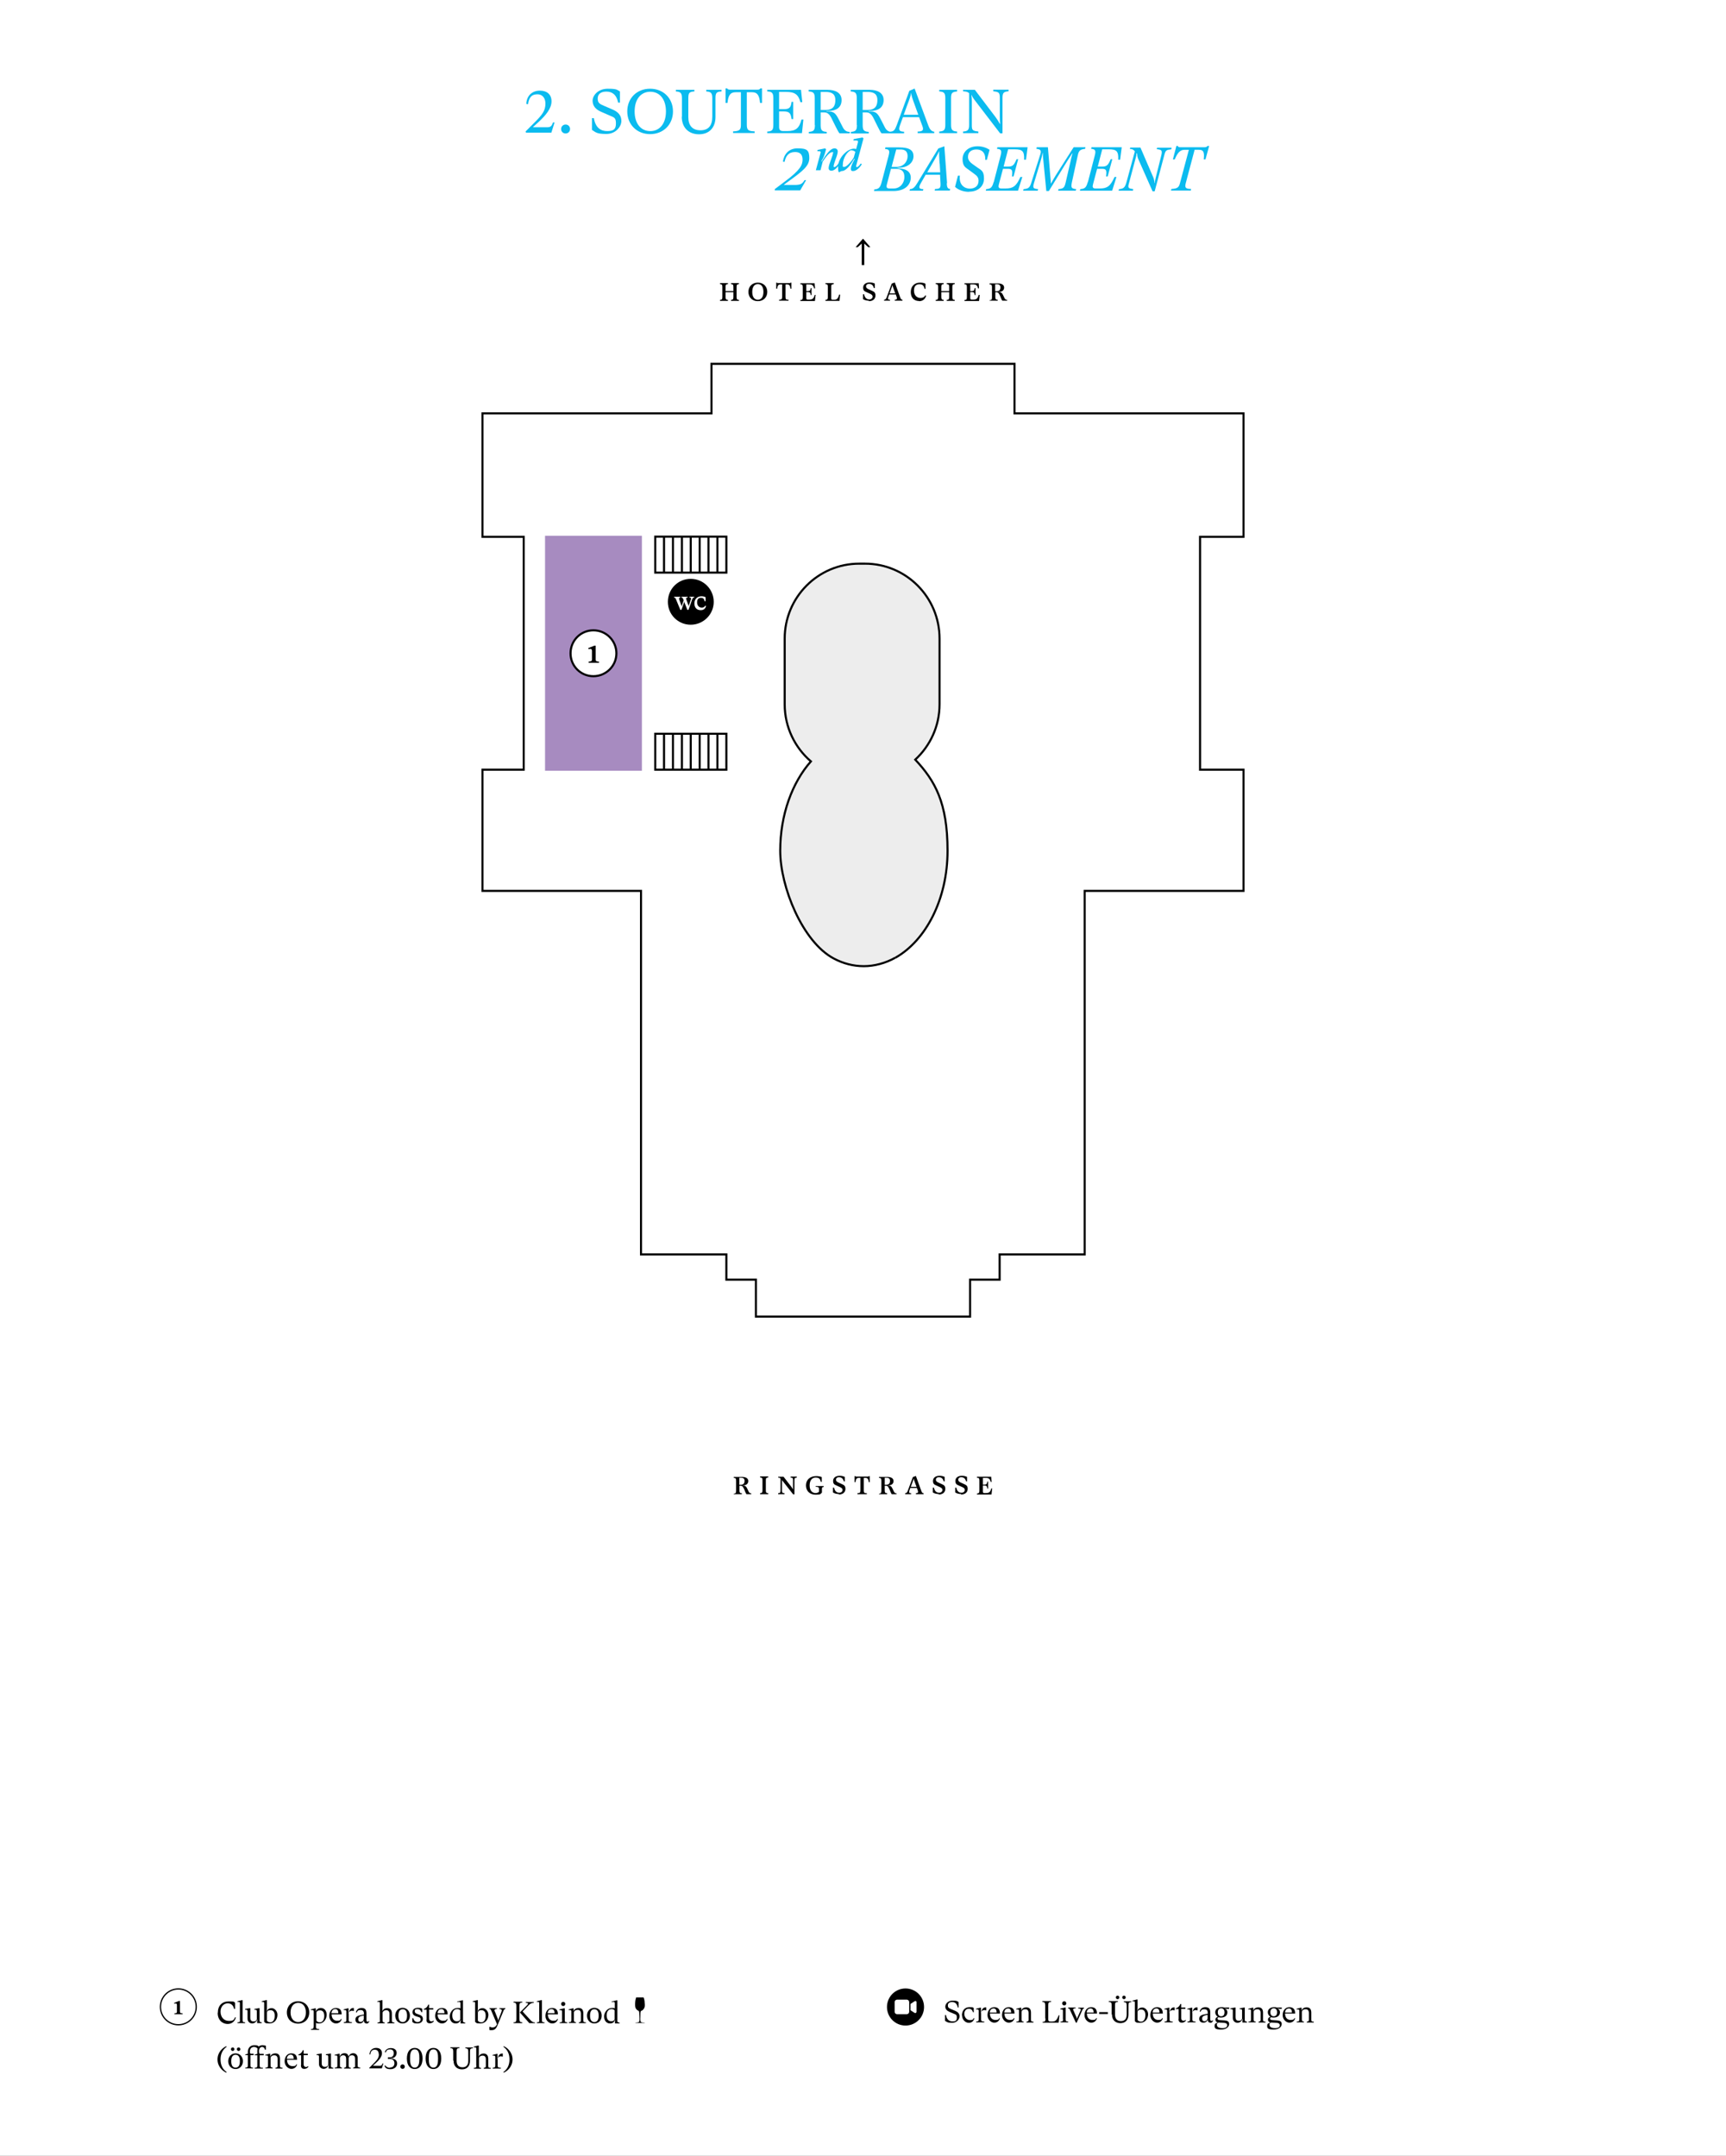
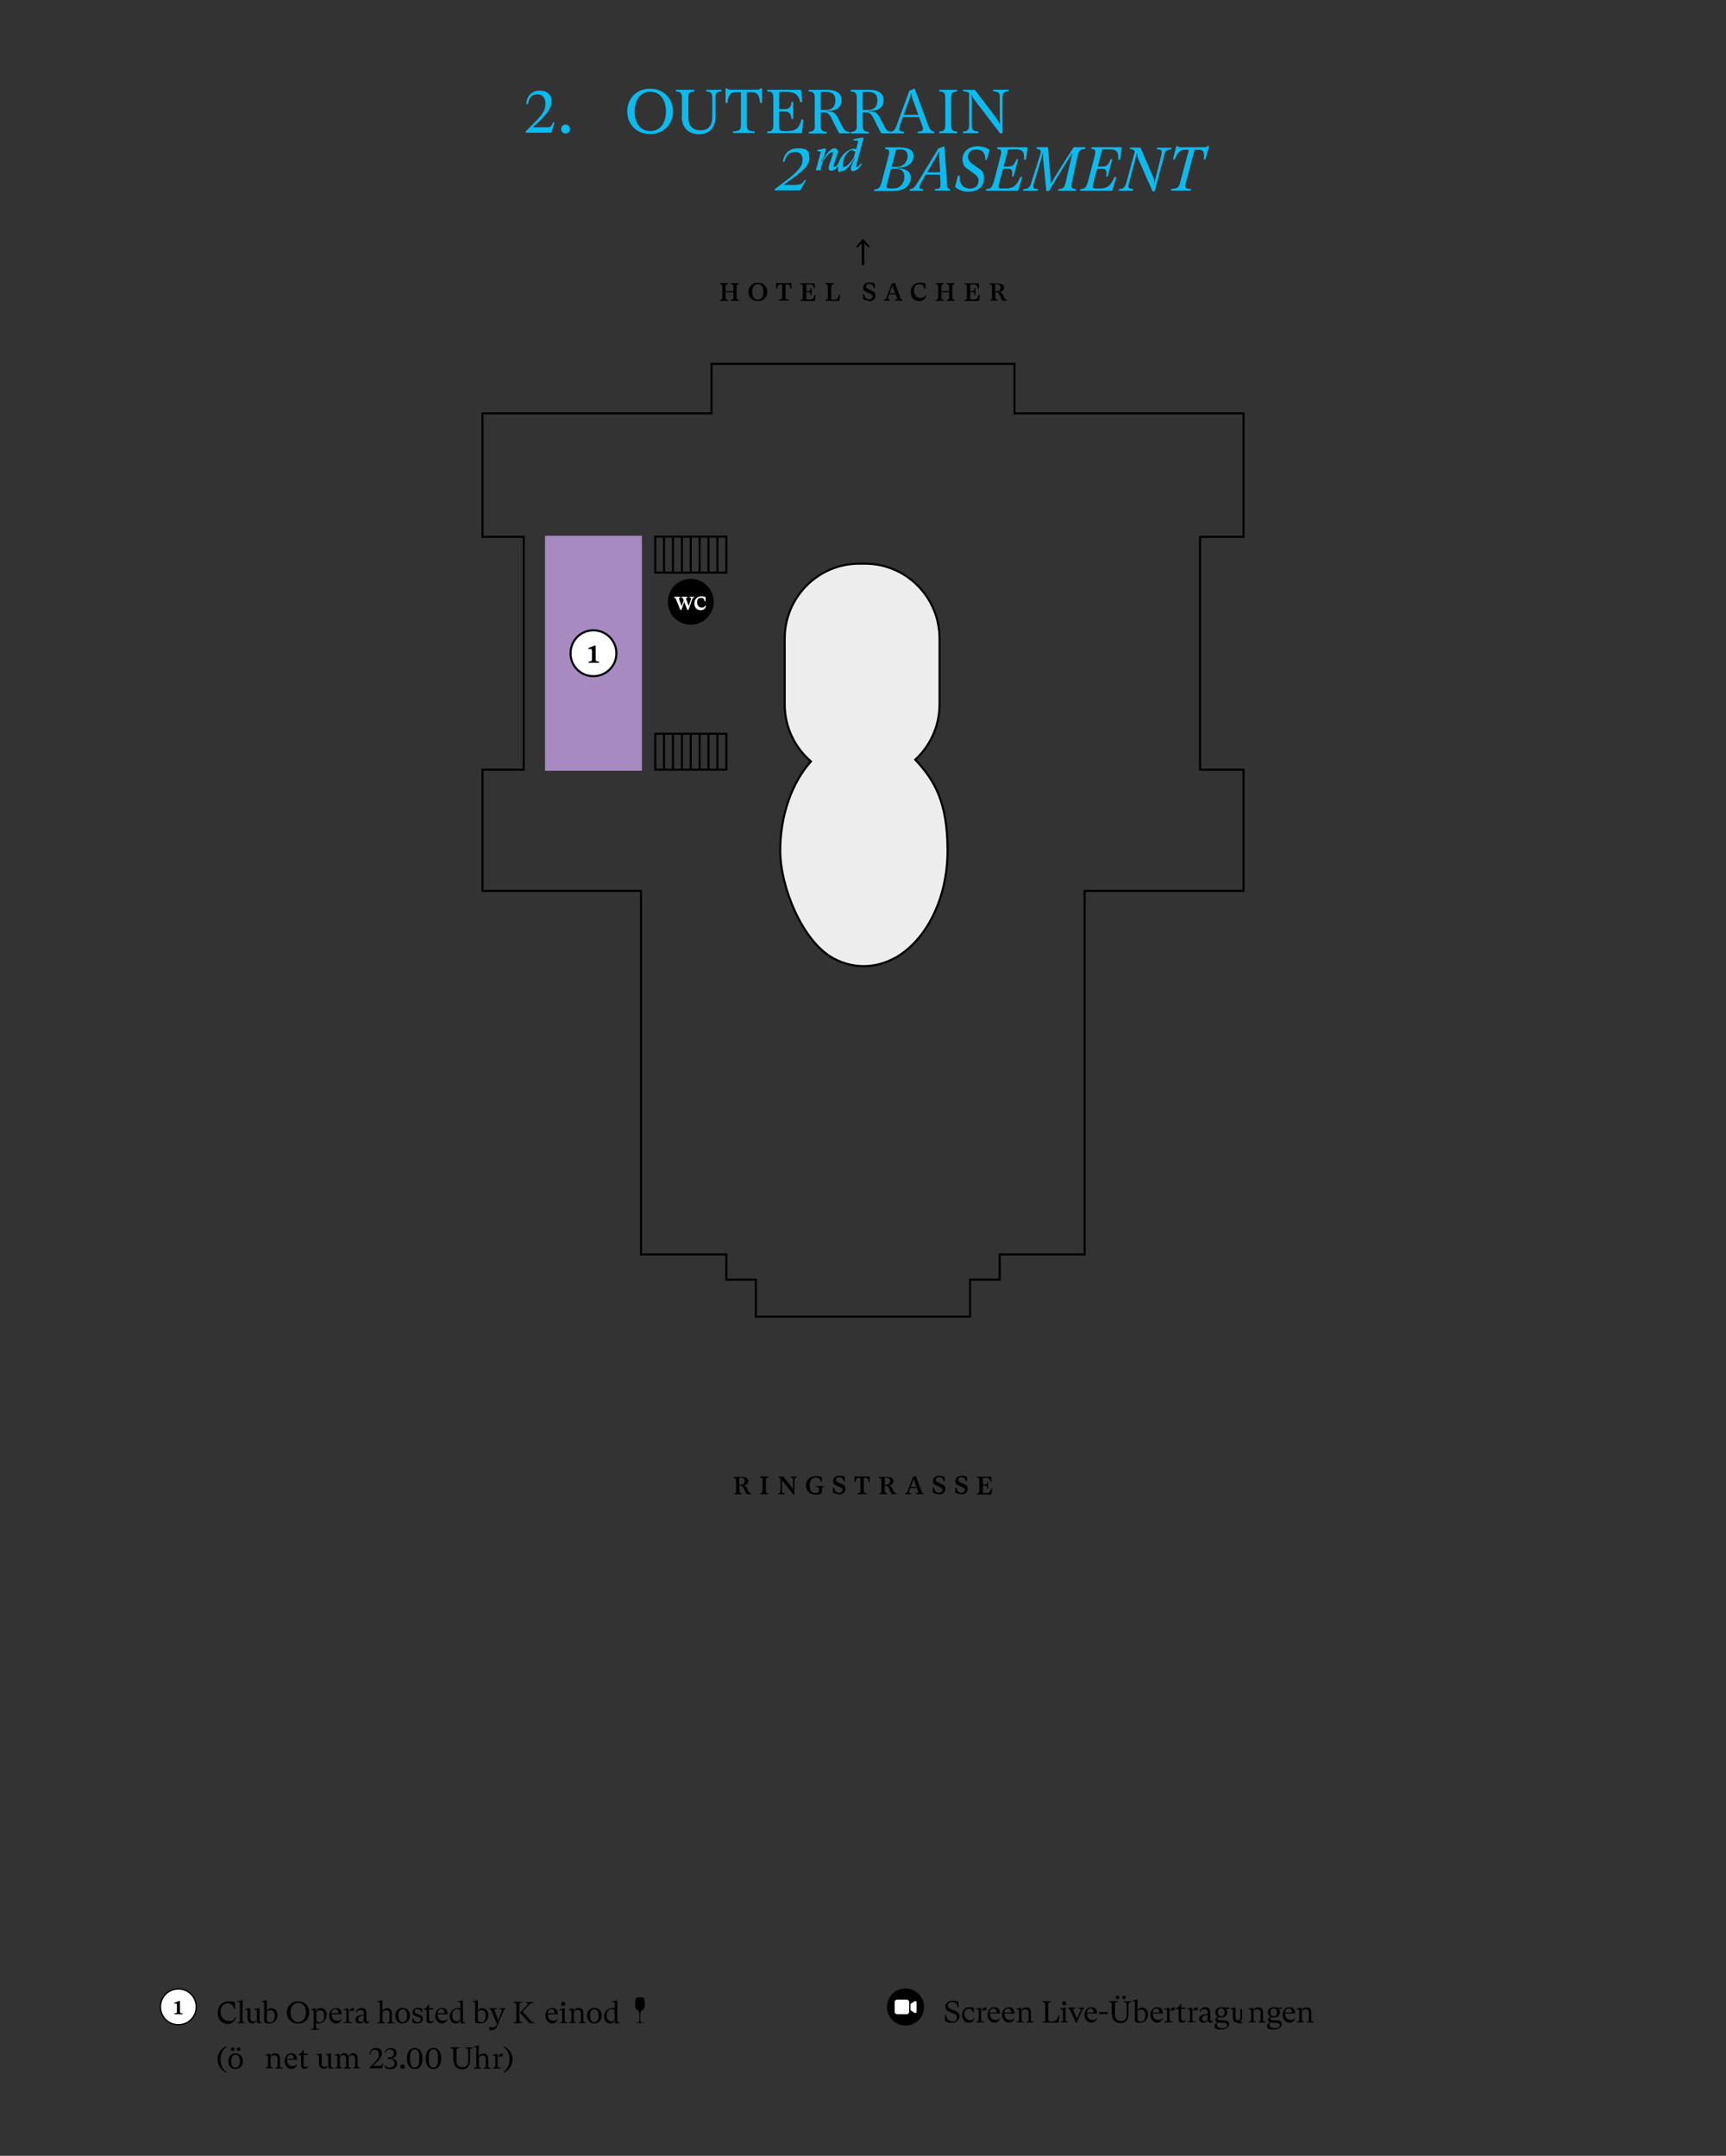
<svg xmlns="http://www.w3.org/2000/svg" id="Ebene_1" version="1.1" viewBox="0 0 1080 1348.6">
  <rect x="0" y="0" width="1080" height="1348.6" fill="#333333" stroke="none" />
  <defs>
    <style>
      .st0, .st1, .st2, .st3, .st4, .st5 {
        fill: none;
      }

      .st1 {
        stroke: #a78bc0;
      }

      .st1, .st4 {
        stroke-width: 1.3px;
      }

      .st6 {
        fill: #0bbbef;
      }

      .st2 {
        stroke-width: .8px;
      }

      .st2, .st3, .st4, .st5 {
        stroke: #000;
      }

      .st3 {
        stroke-width: .8px;
      }

      .st7 {
        fill: #fff;
      }

      .st5 {
        stroke-miterlimit: 10;
        stroke-width: 1.3px;
      }

      .st8 {
        fill: #a78bc0;
      }

      .st9 {
        fill: #ededed;
      }

      .st10 {
        clip-path: url(#clippath);
      }
    </style>
    <clipPath id="clippath">
-       <rect class="st0" y="-.6" width="1080" height="1349.9" />
-     </clipPath>
+       </clipPath>
  </defs>
  <g class="st10">
    <polygon class="st7" points="0 -.8 0 1349.2 1080 1349.2 1080 -.8 0 -.8 0 -.8" />
  </g>
  <path d="M460.9,185.8v-6.3c0-1.4.3-1.7,1.5-1.8v-.6h-5v.6c1.2.1,1.5.4,1.5,1.8v2.6h-4.9v-2.6c0-1.4.3-1.7,1.5-1.8v-.6h-5v.6c1.2.1,1.5.4,1.5,1.8v6.3c0,1.4-.3,1.7-1.5,1.8v.6h5v-.6c-1.1-.1-1.5-.4-1.5-1.8v-3h4.9v3c0,1.4-.3,1.7-1.5,1.8v.6h5v-.6c-1.2-.1-1.5-.4-1.5-1.8h0ZM474.2,188.4c3.5,0,5.9-2.4,5.9-5.8s-2.4-5.8-5.9-5.8-5.9,2.4-5.9,5.8,2.4,5.8,5.9,5.8h0ZM474.2,187.5c-2.2,0-3.5-1.8-3.5-4.9s1.3-4.9,3.5-4.9,3.5,1.8,3.5,4.9-1.3,4.9-3.5,4.9h0ZM495.2,176.8h-.5c-.1.2-.3.3-.8.3h-6.9c-.4,0-.7,0-.8-.3h-.5v3.8h.6c.2-1.9.7-2.7,2.1-2.7h1v7.8c0,1.4-.3,1.7-1.9,1.8v.6h5.9v-.6c-1.6,0-1.9-.3-1.9-1.8v-7.8h1c1.4,0,1.9.8,2.1,2.7h.6v-3.8h0ZM510.4,184.5h-.6c-.7,2.3-1.3,2.9-3.5,2.9h-.9c-.7,0-.9-.3-.9-.9v-3.8h1c1.3,0,1.6.4,1.8,1.9h.5v-4.4h-.5c-.2,1.4-.5,1.9-1.8,1.9h-1v-4.2h1.8c1.9,0,2.6.6,3.1,2.5h.6l-.3-3.2h-8.9v.6c1.2,0,1.5.4,1.5,1.8v6.3c0,1.4-.3,1.7-1.5,1.8v.6h9.1l.4-3.5h0ZM525.7,184.3h-.6c-.7,2.4-1.4,3.2-3.1,3.2h-1c-.7,0-.9-.3-.9-.9v-7.2c0-1.3.3-1.5,1.6-1.7v-.6h-5.2v.6c1.2.1,1.5.4,1.5,1.8v6.3c0,1.3-.3,1.7-1.5,1.8v.6h8.8l.4-3.8h0ZM543.7,188.4c2.6,0,4.1-1.5,4.1-3.5s-.9-2.4-2.2-3l-2.2-1c-1.1-.5-1.5-1-1.5-1.8s.6-1.5,1.9-1.5,2.5.6,3,2.6h.6v-2.8c-.8-.4-1.9-.7-3.2-.7-2.7,0-4.1,1.4-4.1,3.2s.7,2.3,2.2,2.9l2.2,1c1,.5,1.5.9,1.5,1.8s-.9,1.7-2,1.7c-1.6,0-2.9-.9-3.3-3.2h-.7v3c1,.7,2.4,1,3.6,1h0ZM563.3,186.1l-3.4-9.4-1.9.7-3.2,8.6c-.4,1-.7,1.4-1.6,1.5v.6h3.7v-.6c-1.1,0-1.5-.4-1.1-1.6l.6-1.7h4.1l.6,1.7c.4,1.2,0,1.5-1.2,1.6v.6h4.8v-.6c-.6,0-1.1-.4-1.4-1.4h0ZM556.6,183.5l.8-2.1c.5-1.4,1-2.7,1-3.2h0c0,.5.5,1.8,1,3.2l.8,2.1h-3.6ZM575.1,188.4c2.2,0,3.8-1.2,4.4-3.4l-.5-.3c-.6,1.2-1.6,1.7-3,1.7-2.4,0-4.1-1.8-4.1-4.6s1.3-4,3.4-4,2.8,1,3.2,2.9h.6v-3.2c-.8-.5-2.1-.7-3.4-.7-3.5,0-5.8,2.3-5.8,5.9s2.1,5.6,5.2,5.6h0ZM595.9,185.8v-6.3c0-1.4.3-1.7,1.5-1.8v-.6h-5v.6c1.2.1,1.5.4,1.5,1.8v2.6h-4.9v-2.6c0-1.4.3-1.7,1.5-1.8v-.6h-5v.6c1.2.1,1.5.4,1.5,1.8v6.3c0,1.4-.3,1.7-1.5,1.8v.6h5v-.6c-1.1-.1-1.5-.4-1.5-1.8v-3h4.9v3c0,1.4-.3,1.7-1.5,1.8v.6h5v-.6c-1.2-.1-1.5-.4-1.5-1.8h0ZM613,184.5h-.6c-.7,2.3-1.3,2.9-3.5,2.9h-.9c-.7,0-.9-.3-.9-.9v-3.8h1c1.3,0,1.6.4,1.8,1.9h.5v-4.4h-.5c-.2,1.4-.5,1.9-1.8,1.9h-1v-4.2h1.8c1.9,0,2.6.6,3.1,2.5h.6l-.2-3.2h-8.9v.6c1.2,0,1.5.4,1.5,1.8v6.3c0,1.4-.3,1.7-1.5,1.8v.6h9.1l.4-3.5h0ZM619.2,187.5v.6h5.1v-.6c-1.2,0-1.5-.4-1.5-1.8v-2.9h.7c1.2,0,1.6.9,2.2,2.1l.7,1.7c.2.6.5,1.2.8,1.5h3v-.5c-.8,0-1.3-.4-1.7-1.2l-.8-1.7c-.7-1.5-1.3-2-2.8-2h-.4c0-.1.5-.1.5-.1,2,0,3.3-1,3.3-2.7s-1.5-2.6-3.8-2.6h-5.3v.6c1.2,0,1.5.4,1.5,1.8v6.3c0,1.4-.3,1.7-1.5,1.8h0ZM623.7,182.2h-1v-4.4h1.1c1.6,0,2.2.8,2.2,2s-.5,2.4-2.4,2.4h0Z" />
  <polygon points="544.6 154.6 540 149.3 535.4 154.6 536.7 154.6 539.2 152.4 539.2 165.8 540.8 165.8 540.8 152.4 543.3 154.6 544.6 154.6 544.6 154.6" />
  <path d="M459.1,934.1v.6h5.1v-.6c-1.2,0-1.5-.4-1.5-1.8v-2.9h.7c1.2,0,1.6.9,2.2,2.1l.7,1.7c.3.6.5,1.2.8,1.5h3v-.5c-.8,0-1.3-.4-1.7-1.2l-.8-1.7c-.7-1.5-1.3-2-2.8-2h-.4c0-.1.5-.1.5-.1,2,0,3.3-1,3.3-2.7s-1.5-2.6-3.8-2.6h-5.3v.6c1.2,0,1.5.4,1.5,1.8v6.3c0,1.3-.3,1.7-1.5,1.8h0ZM463.6,928.8h-1v-4.4h1.1c1.6,0,2.2.8,2.2,2s-.5,2.4-2.4,2.4h0ZM479.2,932.3v-6.3c0-1.4.3-1.6,1.5-1.8v-.6h-5.1v.6c1.2.1,1.5.4,1.5,1.8v6.3c0,1.3-.3,1.7-1.5,1.8v.6h5.1v-.6c-1.2-.1-1.5-.4-1.5-1.8h0ZM490,926.8l6.3,8h.8v-8.7c0-1.4.3-1.7,1.5-1.8v-.6h-3.9v.6c1.2.1,1.5.3,1.5,1.6v4c0,.8,0,1.3,0,1.9h0c-.3-.6-.5-1-1.1-1.8l-4.8-6.2h-3.4v.5c.8,0,1,.2,1.5.6v7.4c0,1.4-.3,1.7-1.5,1.8v.6h4v-.6c-1.2-.1-1.6-.3-1.6-1.4v-5.6c0-.8,0-1.3-.1-1.6h0c0,.3.3.7.7,1.2h0ZM515.4,930.1v-.5h-5v.5h.3c1.3,0,1.8.4,1.8,1.2v1.8c-.3.5-1.2.9-2.2.9-2.3,0-3.7-1.9-3.7-4.8s1.4-4.9,3.7-4.9,2.9.9,3.3,2.7h.6v-3c-1-.4-2.2-.6-3.5-.6-3.8,0-6.4,2.3-6.4,5.8s2.4,5.8,6,5.8,2.9-.4,4-1.3v-2.3c0-.9.3-1.2,1-1.2h0ZM524.9,934.9c2.6,0,4.1-1.5,4.1-3.5s-.9-2.4-2.2-3l-2.2-1c-1.1-.5-1.5-1-1.5-1.8s.6-1.5,1.9-1.5,2.5.6,3,2.6h.6v-2.8c-.8-.4-1.9-.7-3.2-.7-2.7,0-4.1,1.4-4.1,3.2s.7,2.3,2.2,2.9l2.2,1c1,.5,1.5.9,1.5,1.8s-.9,1.7-2,1.7c-1.6,0-2.9-.9-3.3-3.2h-.7v3c1,.7,2.4,1,3.6,1h0ZM544.2,923.4h-.5c-.1.2-.3.3-.8.3h-6.9c-.4,0-.7,0-.8-.3h-.5v3.8h.6c.2-1.9.7-2.7,2.1-2.7h1v7.8c0,1.4-.3,1.7-1.9,1.8v.6h5.9v-.6c-1.6,0-1.9-.3-1.9-1.8v-7.8h1c1.4,0,1.9.8,2.1,2.7h.6v-3.8h0ZM550,934.1v.6h5.1v-.6c-1.2,0-1.5-.4-1.5-1.8v-2.9h.7c1.2,0,1.6.9,2.2,2.1l.7,1.7c.3.6.5,1.2.8,1.5h3v-.5c-.8,0-1.3-.4-1.7-1.2l-.8-1.7c-.7-1.5-1.3-2-2.8-2h-.4c0-.1.5-.1.5-.1,2,0,3.3-1,3.3-2.7s-1.5-2.6-3.8-2.6h-5.3v.6c1.2,0,1.5.4,1.5,1.8v6.3c0,1.3-.3,1.7-1.5,1.8h0ZM554.6,928.8h-1v-4.4h1.1c1.6,0,2.2.8,2.2,2s-.5,2.4-2.4,2.4h0ZM576.5,932.7l-3.4-9.4-1.9.7-3.2,8.6c-.4,1-.7,1.4-1.6,1.5v.6h3.7v-.6c-1.1,0-1.5-.4-1.1-1.6l.6-1.7h4.1l.6,1.7c.4,1.2,0,1.5-1.2,1.6v.6h4.8v-.6c-.6,0-1.1-.4-1.4-1.4h0ZM569.9,930.1l.8-2.1c.5-1.4,1-2.7,1-3.2h0c0,.5.5,1.8,1,3.2l.8,2.1h-3.6ZM587.4,934.9c2.6,0,4.1-1.5,4.1-3.5s-.9-2.4-2.2-3l-2.2-1c-1.1-.5-1.5-1-1.5-1.8s.6-1.5,1.9-1.5,2.5.6,3,2.6h.6v-2.8c-.8-.4-1.9-.7-3.2-.7-2.7,0-4.1,1.4-4.1,3.2s.7,2.3,2.2,2.9l2.2,1c1,.5,1.5.9,1.5,1.8s-.9,1.7-2,1.7c-1.6,0-2.9-.9-3.3-3.2h-.7v3c1,.7,2.4,1,3.6,1h0ZM601.4,934.9c2.6,0,4.1-1.5,4.1-3.5s-.9-2.4-2.2-3l-2.2-1c-1.1-.5-1.5-1-1.5-1.8s.6-1.5,1.9-1.5,2.5.6,3,2.6h.6v-2.8c-.8-.4-1.9-.7-3.2-.7-2.7,0-4.1,1.4-4.1,3.2s.7,2.3,2.2,2.9l2.2,1c1,.5,1.5.9,1.5,1.8s-.9,1.7-2,1.7c-1.6,0-2.9-.9-3.3-3.2h-.7v3c1,.7,2.4,1,3.6,1h0ZM620.9,931.1h-.6c-.7,2.3-1.3,2.9-3.5,2.9h-.9c-.7,0-.9-.3-.9-.9v-3.8h1c1.3,0,1.6.4,1.8,1.9h.5v-4.4h-.5c-.2,1.4-.5,1.9-1.8,1.9h-1v-4.2h1.8c1.9,0,2.6.6,3.1,2.5h.6l-.3-3.2h-8.9v.6c1.2,0,1.5.4,1.5,1.8v6.3c0,1.3-.3,1.7-1.5,1.8v.6h9.1l.4-3.5h0Z" />
  <polygon class="st4" points="750.9 481.5 750.9 335.8 778.1 335.8 778.1 258.6 634.8 258.6 634.8 227.6 445.2 227.6 445.2 258.6 301.9 258.6 301.9 335.8 327.7 335.8 327.7 481.5 301.9 481.5 301.9 557.3 401.1 557.3 401.1 784.7 454.5 784.7 454.5 800.5 473 800.5 473 823.6 607 823.6 607 800.5 625.5 800.5 625.5 784.7 678.7 784.7 678.7 557.3 778.1 557.3 778.1 481.5 750.9 481.5 750.9 481.5" />
  <path class="st9" d="M560.3,599.1c19.1-10.8,32.6-36.7,32.6-66.9s-7.9-43.8-20.2-57c9.3-8.6,15.2-20.9,15.2-34.6v-41.1c0-25.9-20.9-46.9-46.7-46.9h-3.5c-25.8,0-46.7,21-46.7,46.9v41.1c0,14.3,6.4,27.1,16.4,35.7-11.7,13.2-19.2,33.4-19.2,55.9s13.9,57,33.5,67.4c5.8,3.1,12.2,4.8,18.8,4.8s13.7-1.9,19.7-5.3" />
  <path class="st5" d="M560.3,599.1c19.1-10.8,32.6-36.7,32.6-66.9s-7.9-43.8-20.2-57c9.3-8.6,15.2-20.9,15.2-34.6v-41.1c0-25.9-20.9-46.9-46.7-46.9h-3.5c-25.8,0-46.7,21-46.7,46.9v41.1c0,14.3,6.4,27.1,16.4,35.7-11.7,13.2-19.2,33.4-19.2,55.9s13.9,57,33.5,67.4c5.8,3.1,12.2,4.8,18.8,4.8s13.7-1.9,19.7-5.3" />
  <path class="st4" d="M454.5,358.2v-22.5h-44.5v22.5h44.5ZM443.3,358.4v-22.8M448.9,358.3v-22.8M432.2,358.4v-22.8M437.8,358.3v-22.8M421.1,358.4v-22.8M415.5,358.4v-22.8M426.7,358.3v-22.8M454.5,481.5v-22.5h-44.5v22.5h44.5ZM443.3,481.6v-22.8M448.9,481.6v-22.8M432.2,481.6v-22.8M437.8,481.6v-22.8M421.1,481.6v-22.8M415.5,481.6v-22.8M426.7,481.6v-22.8" />
  <polygon class="st8" points="341.7 335.8 341.7 481.5 401 481.5 401 335.8 341.7 335.8 341.7 335.8" />
  <polygon class="st1" points="341.7 335.8 341.7 481.5 401 481.5 401 335.8 341.7 335.8 341.7 335.8" />
  <path class="st7" d="M371.3,423c7.9,0,14.4-6.4,14.4-14.3s-6.4-14.4-14.4-14.4-14.3,6.4-14.3,14.4,6.4,14.3,14.3,14.3h0Z" />
  <path class="st4" d="M371.3,423c7.9,0,14.4-6.4,14.4-14.3s-6.4-14.4-14.4-14.4-14.3,6.4-14.3,14.4,6.4,14.3,14.3,14.3h0Z" />
  <path d="M374.8,414.6v-.7c-1.7-.2-2.1-.3-2.1-1.3v-8.7h-.8l-3.8,1.5.2.7c.6-.1.8-.2,1.1-.2.6,0,1,.4,1,1.3v5.4c0,.9-.4,1.1-2.1,1.3v.7h6.6Z" />
  <path d="M432.2,390.8c7.9,0,14.4-6.4,14.4-14.3s-6.4-14.4-14.4-14.4-14.3,6.4-14.3,14.4,6.4,14.3,14.3,14.3h0Z" />
  <path class="st7" d="M422.9,374.7l2.8,6.8h.7l1.5-4.3c.2-.5.3-.9.3-1.2h0c0,.3,0,.8.2,1.2l1.7,4.3h.7l2.3-6.5c.3-.9.6-1.2,1.3-1.2v-.5h-3v.5c.8,0,1,.2,1,.6s0,.3-.1.6l-1.1,3.2c-.2.5-.2.8-.3,1.2h0c0-.4,0-.7-.3-1.2l-1.2-3.3c0-.2-.1-.4-.1-.5,0-.4.2-.6,1-.6v-.5h-3.9v.5c.6,0,.7.1,1,.8l.4.9-1,2.9c-.2.5-.2.8-.3,1.1h0c0-.4-.1-.7-.3-1.2l-1.2-3.3c-.1-.3-.1-.5-.1-.6,0-.4.2-.5.8-.6v-.5h-3.9v.5c.5,0,.8.3,1.1.9h0ZM438.5,381.7c1.7,0,2.9-.9,3.3-2.6l-.5-.2c-.5.8-1.2,1.2-2.2,1.2-1.7,0-2.9-1.3-2.9-3.3s.9-2.8,2.4-2.8,2,.7,2.3,2.1h.6v-2.5c-.6-.4-1.6-.6-2.6-.6-2.6,0-4.4,1.8-4.4,4.5s1.6,4.2,3.9,4.2h0Z" />
  <path class="st7" d="M111.6,1266.6c6.2,0,11.2-5,11.2-11.2s-5-11.2-11.2-11.2-11.2,5-11.2,11.2,5,11.2,11.2,11.2h0Z" />
  <path class="st2" d="M111.6,1266.6c6.2,0,11.2-5,11.2-11.2s-5-11.2-11.2-11.2-11.2,5-11.2,11.2,5,11.2,11.2,11.2h0Z" />
  <path d="M114.3,1260v-.5c-1.3-.1-1.7-.3-1.7-1v-6.8h-.6l-3,1.2v.5c.6,0,.8-.1,1-.1.5,0,.7.3.7,1v4.2c0,.7-.3.9-1.6,1v.5h5.1Z" />
  <path d="M136.3,1259.1c0-4.4,2.6-7.1,6.8-7.1s3.2.3,4,.9v3.8h-.6c-.6-2.4-1.9-3.5-4.1-3.5s-4.4,1.9-4.4,5.2,2,5.8,5.2,5.8,3.1-.8,3.9-2.3l.5.2c-.7,2.5-2.6,4-5.1,4-3.7,0-6.3-2.8-6.3-6.8Z" />
  <g>
    <path d="M150.1,1263.8v-10.6c0-.7-.2-.9-.8-.9s-.4,0-.7,0v-.4l2.7-.7h.5v12.6c0,1.1.3,1.2,1.6,1.3v.5h-4.8v-.5c1.3-.1,1.6-.3,1.6-1.3Z" />
    <path d="M161,1263.4h-.1c-.5,1.5-1.8,2.4-3.1,2.4s-2.9-1-2.9-3v-4.7c0-.8-.4-.9-1.5-.9v-.5l2.8-.5h.4v6.1c0,1.2.4,2.2,2,2.2s1.8-.6,2.1-1.4v-5c0-.8-.4-.9-1.5-.9v-.5l2.8-.5h.4v7.9c0,.7.4.8,1.4,1v.5h-2.9v-.7c0-.6,0-.9.2-1.5Z" />
  </g>
  <g>
    <path d="M173.6,1260.3c0,3.2-2,5.5-5,5.5s-2.4-.4-3.3-1v-11.6c0-.7-.2-.9-.8-.9s-.4,0-.7,0v-.4l2.7-.7h.5v5.4c0,.7-.1,1.3-.4,2h.1c.4-1.5,1.7-2.4,3.3-2.4s3.6,1.7,3.6,4.2ZM171.9,1260.9c0-2.2-.9-3.4-2.6-3.4s-1.9.5-2.3,1.3v5.2c.3.6,1.3,1.1,2.1,1.1,1.7,0,2.8-1.6,2.8-4.1Z" />
    <path d="M179.5,1258.9c0-4,2.9-7,7-7s7,2.9,7,7-2.9,7-7,7-7-2.9-7-7ZM191.4,1258.9c0-3.7-1.9-6-4.8-6s-4.8,2.4-4.8,6,1.9,6,4.8,6,4.8-2.4,4.8-6Z" />
    <path d="M196.3,1268v-9.7c0-.6-.2-.9-.9-.9h-.9s0-.4,0-.4l2.7-.7h.4v1.1c0,.3,0,.6-.1,1.1h0c.5-1.5,1.7-2.4,3.2-2.4,2.2,0,3.7,1.7,3.7,4.3s-1.9,5.4-4.6,5.4-1.4-.2-2.1-.6v2.8c0,1.1.5,1.2,2,1.3v.5h-5.1v-.5c1.3-.1,1.6-.3,1.6-1.3ZM202.9,1261.1c0-2.3-.9-3.5-2.6-3.5s-1.9.5-2.3,1.2v5.3c.6.7,1.3,1,2.1,1,1.7,0,2.8-1.6,2.8-4Z" />
    <path d="M213.3,1262.9l.5.2c-.4,1.4-1.6,2.7-3.6,2.7s-4.2-2-4.2-4.7,1.5-5,4.2-5,3.6,1.7,3.6,4h-6.3c0,2.4,1.3,4,3.4,4s2-.4,2.5-1.2ZM207.4,1259.4h4.3c0-1.5-.5-2.6-1.9-2.6s-2.3,1-2.4,2.6Z" />
    <path d="M221.4,1256.1v1.9h-.3c-.2,0-.5-.2-.8-.2-1,0-2.1.6-2.1,2.2v3.7c0,1.1.5,1.2,2,1.3v.5h-5.1v-.5c1.3-.1,1.6-.3,1.6-1.3v-5.4c0-.6-.2-.9-.9-.9h-.8s0-.4,0-.4l2.7-.7h.4v1.4c0,.9,0,1.7,0,2.1h.1l.2-1c.3-2,1.6-2.7,2.6-2.7s.4,0,.6,0Z" />
    <path d="M229.3,1265.8c-.9,0-1.6-.6-1.6-1.8h-.1c-.2.9-1.1,1.8-2.6,1.8s-2.6-.8-2.6-2.4,1-2.4,3.3-2.8l2-.4v-.6c0-1.4-.6-2.2-2.1-2.2s-2,.5-2.4,1.6l-.5-.2c.3-1.3,1.3-2.7,3.5-2.7s3.1,1,3.1,3.4v4.2c0,.6.2,1,.8,1s.6-.2.7-.5l.3.2c-.3,1-.9,1.5-1.8,1.5ZM227.6,1263.1v-2.3l-1,.2c-1.5.3-2.4.9-2.4,2.1s.5,1.7,1.5,1.7,1.6-.6,1.9-1.7Z" />
    <path d="M237.7,1263.8v-10.6c0-.8-.2-.9-.9-.9s-.4,0-.7,0v-.4l2.7-.7h.5v4.6c0,1.3,0,2-.3,2.8h0c.5-1.5,1.7-2.4,3.3-2.4s2.9.9,2.9,3.3v4.4c0,1.1.3,1.2,1.6,1.3v.5h-4.4v-.5c1-.2,1.3-.4,1.3-1.1v-4.3c0-1.6-.8-2.3-2-2.3s-1.9.5-2.3,1.4v5c0,1,.3,1.2,1.3,1.3v.5h-4.5v-.5c1.3-.1,1.6-.3,1.6-1.3Z" />
  </g>
  <g>
    <path d="M247.3,1260.9c0-2.8,1.9-4.9,4.6-4.9s4.6,2.1,4.6,4.9-1.9,4.9-4.6,4.9-4.6-2.1-4.6-4.9ZM254.7,1260.9c0-2.8-1-4-2.7-4s-2.7,1.2-2.7,4,1,4,2.7,4,2.7-1.2,2.7-4Z" />
    <path d="M258,1264.8v-2.3h.6c.4,1.7,1.5,2.4,2.7,2.4s1.9-.6,1.9-1.6-.5-1.3-1.3-1.5l-1.6-.5c-1.5-.5-2.2-1.4-2.2-2.6,0-1.7,1.4-2.7,3.4-2.7s2,.3,2.7.6v2.1h-.6c-.2-1-1-1.9-2.4-1.9s-1.7.5-1.7,1.3.4,1.3,1.2,1.6l1.9.7c1.4.5,2,1.4,2,2.5,0,1.8-1.4,2.9-3.5,2.9s-2.1-.2-3.1-1Z" />
    <path d="M266.9,1263.5v-6.3h-1.7v-.5c1.4-.4,2.3-1.4,2.8-2.7h.5v2.2h2.6v.9h-2.6v5.6c0,1.3.7,1.8,1.4,1.8s.9-.2,1.3-.5l.3.4c-.7.9-1.6,1.3-2.6,1.3-1.5,0-2.1-.9-2.1-2.3Z" />
    <path d="M279.6,1262.9l.5.2c-.4,1.4-1.6,2.7-3.6,2.7s-4.2-2-4.2-4.7,1.5-5,4.2-5,3.6,1.7,3.6,4h-6.3c0,2.4,1.3,4,3.4,4s2-.4,2.5-1.2ZM273.8,1259.4h4.3c0-1.5-.5-2.6-1.9-2.6s-2.3,1-2.4,2.6Z" />
    <path d="M288.3,1263.4h0c-.6,1.6-1.6,2.4-3.2,2.4-2.3,0-3.7-1.9-3.7-4.4s2-5.3,4.8-5.3,1.4.2,1.9.5v-3.4c0-.6-.2-.9-.8-.9s-.6,0-1.2.2v-.4l3.1-.8h.5v13c0,.7.4.8,1.4,1v.5h-2.9v-.7c0-.5,0-.9.2-1.5ZM286,1256.8c-1.8,0-3,1.5-3,3.9s1,3.7,2.8,3.7,1.7-.5,2.2-1.3v-5.5c-.4-.5-1-.8-1.9-.8Z" />
    <path d="M305.6,1260.3c0,3.2-2,5.5-5,5.5s-2.4-.4-3.3-1v-11.6c0-.7-.2-.9-.8-.9s-.4,0-.7,0v-.4l2.7-.7h.5v5.4c0,.7-.1,1.3-.4,2h.1c.4-1.5,1.7-2.4,3.3-2.4s3.6,1.7,3.6,4.2ZM303.9,1260.9c0-2.2-.9-3.4-2.6-3.4s-1.9.5-2.3,1.3v5.2c.3.6,1.3,1.1,2.1,1.1,1.7,0,2.8-1.6,2.8-4.1Z" />
  </g>
  <g>
    <path d="M306.2,1269.8v-1.9h.4c.4.2.9.4,1.6.4,1,0,2-.5,2.5-1.5l.3-.5-3.6-8.5c-.4-1-.6-1.1-1.1-1.1v-.5h4.6v.5c-1,0-1.5.3-1.5.9s0,.4.2.6l1.8,4.5c.2.5.3,1,.3,1.6h0c0-.4.2-.8.3-1.2l1.8-4.7c0-.3.2-.5.2-.7,0-.6-.5-1-1.5-1v-.5h3.7v.5c-.5,0-.9.5-1.1,1.1l-3.9,9.4c-1,2.4-2.3,2.8-3.6,2.8s-.9,0-1.4-.2Z" />
    <path d="M326.8,1265.1v.5h-5.5v-.5c1.5,0,1.8-.5,1.8-2.1v-8.2c0-1.6-.4-2-1.8-2.1v-.5h5.5v.5c-1.5.1-1.8.4-1.8,2.1v8.2c0,1.6.4,2,1.8,2.1ZM334.8,1265.1v.5h-3.6l-5.9-6.7,4.3-4.3c.6-.6.8-.9.8-1.2s-.3-.5-1.4-.5v-.5h5v.5c-1.6,0-2.4.7-3.2,1.5l-3.8,3.9,5.2,5.7c.8.9,2,1.2,2.6,1.2Z" />
  </g>
  <g>
-     <path d="M337.4,1263.8v-10.6c0-.7-.2-.9-.8-.9s-.4,0-.7,0v-.4l2.7-.7h.5v12.6c0,1.1.3,1.2,1.6,1.3v.5h-4.8v-.5c1.3-.1,1.6-.3,1.6-1.3Z" />
    <path d="M348.6,1262.9l.5.2c-.4,1.4-1.6,2.7-3.6,2.7s-4.2-2-4.2-4.7,1.5-5,4.2-5,3.6,1.7,3.6,4h-6.3c0,2.4,1.3,4,3.4,4s2-.4,2.5-1.2ZM342.7,1259.4h4.3c0-1.5-.5-2.6-1.9-2.6s-2.3,1-2.4,2.6Z" />
  </g>
  <g>
    <path d="M351.7,1263.8v-5.4c0-.7-.2-.9-.9-.9s-.4,0-.7,0v-.5l2.8-.7h.5v7.5c0,1.1.3,1.2,1.6,1.3v.5h-4.8v-.5c1.3,0,1.6-.3,1.6-1.3ZM351.1,1253.6c0-.7.5-1.3,1.3-1.3s1.3.5,1.3,1.3-.6,1.3-1.3,1.3-1.3-.6-1.3-1.3Z" />
    <path d="M363.5,1264v-4.3c0-1.6-.7-2.4-2-2.4s-1.9.4-2.4,1.4v5c0,1,.3,1.2,1.3,1.3v.5h-4.5v-.5c1.3,0,1.6-.3,1.6-1.3v-5.7c0-.4-.4-.6-.9-.6h-.8c0,0,0-.4,0-.4l2.7-.7h.4v1c0,.3,0,.6-.2,1.2h0c.5-1.5,1.7-2.4,3.4-2.4s2.9.9,2.9,3.3v4.4c0,1.1.3,1.2,1.6,1.3v.5h-4.4v-.5c1-.2,1.3-.4,1.3-1.1Z" />
  </g>
  <g>
    <path d="M367.3,1260.9c0-2.8,1.9-4.9,4.6-4.9s4.6,2.1,4.6,4.9-1.9,4.9-4.6,4.9-4.6-2.1-4.6-4.9ZM374.6,1260.9c0-2.8-1-4-2.7-4s-2.7,1.2-2.7,4,1,4,2.7,4,2.7-1.2,2.7-4Z" />
    <path d="M384.9,1263.4h0c-.5,1.6-1.6,2.4-3.2,2.4-2.3,0-3.7-1.9-3.7-4.4s2-5.3,4.8-5.3,1.4.2,1.9.5v-3.4c0-.6-.2-.9-.8-.9s-.6,0-1.2.2v-.4l3.1-.8h.5v13c0,.7.4.8,1.4,1v.5h-2.9v-.7c0-.5,0-.9.2-1.5ZM382.6,1256.8c-1.8,0-3,1.5-3,3.9s1,3.7,2.8,3.7,1.7-.5,2.2-1.3v-5.5c-.4-.5-1-.8-1.9-.8Z" />
  </g>
  <path d="M403.2,1265.3c-1.9,0-2.1-.4-2.3-.6-.4-.7-.2-2.6-.2-3.5,0-1.1,0-2.6.2-2.8,0,0,.1-.4.3-.5.4-.1.8-.2,1.5-1.1,1-1.2.8-3,.7-3.6,0-2.1-.6-3.5-.6-3.5,0,0-.1-.2-.2-.2h-4.4c0,0-.2,0-.2.2,0,0-.5,1.4-.6,3.5,0,.6-.2,2.4.7,3.6.8.9,1.2,1,1.5,1.1.1,0,.2.4.3.5,0,.2.2,1.7.2,2.8,0,.9.2,2.9-.2,3.5-.1.2-.4.5-2.3.6-.1,0,0,.1,0,.1,0,0,.1.1.2.1h5.4c0,0,.2,0,.2-.1,0,0,0-.1,0-.1h0Z" />
  <g>
    <path d="M136.1,1288.3c0-4.5,3.2-7.3,5.5-8.3l.2.4c-2.7,2-3.8,4.7-3.8,7.9s1.1,6,3.8,7.9l-.2.4c-2.3-1-5.5-3.8-5.5-8.3Z" />
    <path d="M142.8,1289.4c0-2.8,1.9-4.9,4.6-4.9s4.6,2.1,4.6,4.9-1.9,4.9-4.6,4.9-4.6-2.1-4.6-4.9ZM144.5,1281.9c0-.6.5-1.1,1.1-1.1s1.1.5,1.1,1.1-.5,1.1-1.1,1.1-1.1-.5-1.1-1.1ZM150.1,1289.4c0-2.8-1-4-2.7-4s-2.7,1.2-2.7,4,1,4,2.7,4,2.7-1.2,2.7-4ZM148.2,1281.9c0-.6.5-1.1,1.1-1.1s1.1.5,1.1,1.1-.5,1.1-1.1,1.1-1.1-.5-1.1-1.1Z" />
-     <path d="M166.4,1279.9v2.3h-.6c-.3-1.3-1-1.7-1.9-1.7s-1.8.9-1.8,2.4.1,1.3.4,1.9h2.5v.9h-2.5v6.5c0,1.1.5,1.3,2,1.3v.5h-5.1v-.5c1.2,0,1.6-.3,1.6-1.3v-6.5h-1.6v-.4l1.6-.5v-1.5c0-.6,0-1.2.2-1.7-.6-.8-1.3-1.1-2.4-1.1s-2.4.9-2.4,2.5,0,1.2.4,1.7h1.9v.9h-2v6.5c0,.8.3,1.2,1.1,1.3h.5v.5h-4.8v-.5h.5c.8-.1,1.1-.5,1.1-1.3v-6.5h-1.6v-.4l1.6-.5v-1.1c0-2.5,1.5-4.2,4-4.2s2,.3,2.8.8c.6-.5,1.4-.8,2.3-.8s1.6.1,2.2.4Z" />
  </g>
  <g>
    <path d="M173.7,1292.4v-4.3c0-1.6-.7-2.4-2-2.4s-1.9.4-2.4,1.4v5c0,1,.3,1.2,1.3,1.3v.5h-4.5v-.5c1.3,0,1.6-.3,1.6-1.3v-5.7c0-.4-.4-.6-.9-.6h-.8c0,0,0-.4,0-.4l2.7-.7h.4v1c0,.3,0,.6-.2,1.2h0c.5-1.5,1.7-2.4,3.4-2.4s2.9.9,2.9,3.3v4.4c0,1.1.3,1.2,1.6,1.3v.5h-4.4v-.5c1-.2,1.3-.4,1.3-1.1Z" />
    <path d="M185.4,1291.3l.5.2c-.4,1.4-1.6,2.7-3.6,2.7s-4.2-2-4.2-4.7,1.5-5,4.2-5,3.6,1.7,3.6,4h-6.3c0,2.4,1.3,4,3.4,4s2-.4,2.5-1.2ZM179.5,1287.9h4.3c0-1.5-.5-2.6-1.9-2.6s-2.3,1-2.4,2.6Z" />
    <path d="M188.4,1292v-6.3h-1.7v-.5c1.4-.4,2.3-1.4,2.8-2.7h.5v2.2h2.6v.9h-2.6v5.6c0,1.3.7,1.8,1.4,1.8s.9-.2,1.3-.5l.3.4c-.7.9-1.6,1.3-2.6,1.3-1.5,0-2.1-.9-2.1-2.3Z" />
    <path d="M205.7,1291.8h-.1c-.5,1.5-1.8,2.4-3.1,2.4s-2.9-1-2.9-3v-4.7c0-.8-.4-.9-1.5-.9v-.5l2.8-.5h.4v6.1c0,1.2.4,2.2,2,2.2s1.8-.6,2.1-1.4v-5c0-.8-.4-.9-1.5-.9v-.5l2.8-.5h.4v7.9c0,.7.4.8,1.4,1v.5h-2.9v-.7c0-.6,0-.9.2-1.5Z" />
    <path d="M222.2,1292.4v-4.4c0-1.5-.6-2.3-1.9-2.3s-1.7.5-2.1,1.5v5c0,1,.2,1.2,1.3,1.3v.5h-4.2v-.5c1-.2,1.3-.4,1.3-1.1v-4.4c0-1.5-.6-2.3-1.8-2.3s-1.6.4-2.1,1.4v5.2c0,.7.3,1,1.3,1.1v.5h-4.5v-.5c1.3,0,1.6-.3,1.6-1.3v-5.4c0-.7-.2-.9-.9-.9h-.8s0-.4,0-.4l2.7-.7h.4v1c0,.3,0,.7-.1,1.2h0c.4-1.5,1.6-2.5,3.1-2.5s2.3.7,2.6,2h.1c.5-1.3,1.5-2,2.9-2s2.7,1.1,2.7,2.9v4.8c0,1,.3,1.2,1.6,1.3v.5h-4.4v-.5c1-.2,1.3-.4,1.3-1.1Z" />
    <path d="M237,1285.1c0-1.5-.7-2.9-2.4-2.9s-2.6.8-2.9,3h-.5c.1-2.8,2-4.1,4.2-4.1s3.6,1.2,3.6,3.3-1.6,4.2-4.1,6.4l-1.6,1.4h0c0,.1,4.3.1,4.3.1.9,0,1.3-.2,1.8-1.5h.5l-1,3.1h-7.8v-.4c0,0,2.5-2.5,2.5-2.5,2.6-2.6,3.5-3.8,3.5-6.1Z" />
    <path d="M244.2,1293.3c1.6,0,2.6-1,2.6-2.6s-1-2.7-2.9-2.7h-1.2v-1h1.1c1.7,0,2.6-1,2.6-2.6s-.9-2.4-2.4-2.4-2.2.6-2.6,1.9l-.6-.2c.4-1.6,2-2.5,3.7-2.5,2.4,0,3.7,1.2,3.7,3s-1.4,3.4-3.4,3.4h-.3v.2h.5c2.2,0,3.5,1.2,3.5,3.1s-1.7,3.5-4.1,3.5-3.3-.7-3.8-2.1l.5-.3c.5,1,1.7,1.5,2.9,1.5Z" />
    <path d="M250.5,1292.8c0-.8.6-1.4,1.4-1.4s1.4.6,1.4,1.4-.6,1.4-1.4,1.4-1.4-.6-1.4-1.4Z" />
  </g>
  <g>
    <path d="M254.6,1287.7c0-4.2,1.9-6.6,4.9-6.6s4.9,2.4,4.9,6.6-1.9,6.6-4.9,6.6-4.9-2.4-4.9-6.6ZM262.4,1287.7c0-2.7-.2-5.7-2.9-5.7s-2.9,3.1-2.9,5.7.2,5.7,2.9,5.7,2.9-3.1,2.9-5.7Z" />
    <path d="M266.3,1287.7c0-4.2,1.9-6.6,4.9-6.6s4.9,2.4,4.9,6.6-1.9,6.6-4.9,6.6-4.9-2.4-4.9-6.6ZM274.1,1287.7c0-2.7-.2-5.7-2.9-5.7s-2.9,3.1-2.9,5.7.2,5.7,2.9,5.7,2.9-3.1,2.9-5.7Z" />
    <path d="M283.6,1289v-5.7c0-1.6-.4-2-1.8-2.1v-.5h5.7v.5c-1.5.1-1.8.4-1.8,2.1v5.8c0,2.7,1.3,4.1,3.7,4.1s3.6-1.4,3.6-4.2v-5.6c0-1.6-.4-2-1.8-2.1v-.5h4.7v.5c-1.5.1-1.8.4-1.8,2.1v5.8c0,3.3-1.9,5.3-5,5.3s-5.3-1.9-5.3-5.4Z" />
    <path d="M298,1292.2v-10.6c0-.8-.2-.9-.9-.9s-.4,0-.7,0v-.4l2.7-.7h.5v4.6c0,1.3,0,2-.3,2.8h0c.5-1.5,1.7-2.4,3.3-2.4s2.9.9,2.9,3.3v4.4c0,1.1.3,1.2,1.6,1.3v.5h-4.4v-.5c1-.2,1.3-.4,1.3-1.1v-4.3c0-1.6-.8-2.3-2-2.3s-1.9.5-2.3,1.4v5c0,1,.3,1.2,1.3,1.3v.5h-4.5v-.5c1.3-.1,1.6-.3,1.6-1.3Z" />
    <path d="M314.6,1284.6v1.9h-.3c-.2,0-.5-.2-.8-.2-1,0-2.1.6-2.1,2.2v3.7c0,1.1.5,1.2,2,1.3v.5h-5.1v-.5c1.3-.1,1.6-.3,1.6-1.3v-5.4c0-.6-.2-.9-.9-.9h-.8s0-.4,0-.4l2.7-.7h.4v1.4c0,.9,0,1.7,0,2.1h.1l.2-1c.3-2,1.6-2.7,2.6-2.7s.4,0,.6,0Z" />
    <path d="M318.8,1288.3c0-3.2-1.1-6-3.8-7.9l.2-.4c2.3,1,5.5,3.8,5.5,8.3s-3.2,7.3-5.5,8.3l-.2-.4c2.7-2,3.8-4.7,3.8-7.9Z" />
  </g>
  <path d="M566.6,1266.7c6.2,0,11.2-5,11.2-11.2s-5-11.2-11.2-11.2-11.2,5-11.2,11.2,5,11.2,11.2,11.2h0Z" />
  <path class="st3" d="M566.6,1266.7c6.2,0,11.2-5,11.2-11.2s-5-11.2-11.2-11.2-11.2,5-11.2,11.2,5,11.2,11.2,11.2h0Z" />
  <path class="st7" d="M559.8,1252.4c0-.8.7-1.5,1.5-1.5h6.1c.8,0,1.5.7,1.5,1.5v6.1c0,.8-.7,1.5-1.5,1.5h-6.1c-.8,0-1.5-.7-1.5-1.5v-6.1h0ZM573.1,1251.7c.2.1.4.4.4.7v6.1c0,.3-.2.5-.4.7-.2.1-.5.1-.8,0l-2.3-1.5-.3-.2v-3.9l.3-.2,2.3-1.5c.2-.2.5-.2.8,0h0Z" />
  <path d="M591.3,1264.2v-3.7h.6c.5,2.9,2.1,4,4.1,4s2.7-.5,2.7-2.4-.5-1.8-2.1-2.5l-2.4-1c-1.8-.8-2.7-1.8-2.7-3.4s1.6-3.7,4.6-3.7,2.8.4,3.7.9v3.4h-.5c-.5-2.6-1.9-3.4-3.6-3.4s-2.6.8-2.6,2.1.5,1.7,2.2,2.4l2.4,1c1.8.8,2.7,1.8,2.7,3.5s-1.7,4-4.6,4-3.2-.5-4.4-1.2Z" />
  <g>
    <path d="M601.9,1260.7c0-2.7,1.6-5.1,4.6-5.1s1.8.1,2.8.5v2.7h-.5c-.4-1.5-1.2-2.2-2.7-2.2s-2.7,1.2-2.7,3.2,1.4,3.9,3.5,3.9,2-.6,2.4-1.3l.4.2c-.4,1.5-1.5,2.8-3.5,2.8s-4.2-1.8-4.2-4.6Z" />
    <path d="M617.1,1255.7v1.9h-.3c-.2,0-.5-.2-.8-.2-1,0-2.1.6-2.1,2.2v3.7c0,1.1.5,1.2,2,1.3v.5h-5.1v-.5c1.3-.1,1.6-.3,1.6-1.3v-5.4c0-.6-.2-.9-.9-.9h-.8s0-.4,0-.4l2.7-.7h.4v1.4c0,.9,0,1.7,0,2.1h.1l.2-1c.3-2,1.6-2.7,2.6-2.7s.4,0,.6,0Z" />
    <path d="M625.2,1262.4l.5.2c-.4,1.4-1.6,2.7-3.6,2.7s-4.2-2-4.2-4.7,1.5-5,4.2-5,3.6,1.7,3.6,4h-6.3c0,2.4,1.3,4,3.4,4s2-.4,2.5-1.2ZM619.3,1259h4.3c0-1.5-.5-2.6-1.9-2.6s-2.3,1-2.4,2.6Z" />
    <path d="M634.3,1262.4l.5.2c-.4,1.4-1.6,2.7-3.6,2.7s-4.2-2-4.2-4.7,1.5-5,4.2-5,3.6,1.7,3.6,4h-6.3c0,2.4,1.3,4,3.4,4s2-.4,2.5-1.2ZM628.4,1259h4.3c0-1.5-.5-2.6-1.9-2.6s-2.3,1-2.4,2.6Z" />
    <path d="M643.6,1263.6v-4.3c0-1.6-.7-2.4-2-2.4s-1.9.4-2.4,1.4v5c0,1,.3,1.2,1.3,1.3v.5h-4.5v-.5c1.3,0,1.6-.3,1.6-1.3v-5.7c0-.4-.4-.6-.9-.6h-.8c0,0,0-.4,0-.4l2.7-.7h.4v1c0,.3,0,.6-.2,1.2h0c.5-1.5,1.7-2.4,3.4-2.4s2.9.9,2.9,3.3v4.4c0,1.1.3,1.2,1.6,1.3v.5h-4.4v-.5c1-.2,1.3-.4,1.3-1.1Z" />
    <path d="M654,1262.6v-8.2c0-1.6-.4-2-1.8-2.1v-.5h5.5v.5c-1.5.1-1.8.4-1.8,2.1v8.9c0,.8.3,1.3,1.3,1.3h1.2c2.1,0,3-1,4-3.9h.5l-.5,4.6h-10v-.5c1.5,0,1.8-.5,1.8-2.1Z" />
  </g>
  <g>
    <path d="M665.1,1263.3v-5.4c0-.7-.2-.9-.9-.9s-.4,0-.7,0v-.5l2.8-.7h.5v7.5c0,1.1.3,1.2,1.6,1.3v.5h-4.8v-.5c1.3,0,1.6-.3,1.6-1.3ZM664.6,1253.2c0-.7.6-1.3,1.3-1.3s1.3.5,1.3,1.3-.5,1.3-1.3,1.3-1.3-.6-1.3-1.3Z" />
    <path d="M668.4,1256.3v-.5h4.6v.5c-1,0-1.5.2-1.5.7s0,.4.2.7l1.8,4.1c.2.5.3.9.3,1.6h0c0-.4.1-.7.3-1.2l2-4.4c.1-.3.2-.5.2-.7,0-.5-.6-.7-1.6-.7v-.5h3.6v.5c-.4,0-.8.3-1,.9l-3.6,8h-.5l-3.7-8c-.3-.8-.5-.9-1.2-.9Z" />
  </g>
  <g>
    <path d="M685.9,1262.4l.5.2c-.4,1.4-1.6,2.7-3.6,2.7s-4.2-2-4.2-4.7,1.5-5,4.2-5,3.6,1.7,3.6,4h-6.3c0,2.4,1.3,4,3.4,4s2-.4,2.5-1.2ZM680,1259h4.3c0-1.5-.5-2.6-1.9-2.6s-2.3,1-2.4,2.6Z" />
    <path d="M693.2,1259.9h-5.4v-1.2h5.4v1.2Z" />
  </g>
  <g>
    <path d="M695.6,1260.1v-5.7c0-1.6-.4-2-1.8-2.1v-.5h5.7v.5c-1.5.1-1.8.4-1.8,2.1v5.8c0,2.7,1.3,4.1,3.7,4.1s3.6-1.4,3.6-4.2v-5.6c0-1.6-.4-2-1.8-2.1v-.5h4.7v.5c-1.5.1-1.8.4-1.8,2.1v5.8c0,3.3-1.9,5.3-5,5.3s-5.3-1.9-5.3-5.4ZM698.2,1249.5c0-.6.5-1.1,1.1-1.1s1.1.5,1.1,1.1-.5,1.1-1.1,1.1-1.1-.5-1.1-1.1ZM702.2,1249.5c0-.6.5-1.1,1.1-1.1s1.1.5,1.1,1.1-.5,1.1-1.1,1.1-1.1-.5-1.1-1.1Z" />
    <path d="M718.4,1259.9c0,3.2-2,5.5-5,5.5s-2.4-.4-3.3-1v-11.6c0-.7-.2-.9-.8-.9s-.4,0-.7,0v-.4l2.7-.7h.5v5.4c0,.7-.1,1.3-.4,2h.1c.4-1.5,1.7-2.4,3.3-2.4s3.6,1.7,3.6,4.2ZM716.7,1260.5c0-2.2-.9-3.4-2.6-3.4s-1.9.5-2.3,1.3v5.2c.3.6,1.3,1.1,2.1,1.1,1.7,0,2.8-1.6,2.8-4.1Z" />
  </g>
  <g>
    <path d="M727.1,1262.4l.5.2c-.4,1.4-1.6,2.7-3.6,2.7s-4.2-2-4.2-4.7,1.5-5,4.2-5,3.6,1.7,3.6,4h-6.3c0,2.4,1.3,4,3.4,4s2-.4,2.5-1.2ZM721.2,1259h4.3c0-1.5-.5-2.6-1.9-2.6s-2.3,1-2.4,2.6Z" />
    <path d="M735,1255.7v1.9h-.3c-.2,0-.5-.2-.8-.2-1,0-2.1.6-2.1,2.2v3.7c0,1.1.5,1.2,2,1.3v.5h-5.1v-.5c1.3-.1,1.6-.3,1.6-1.3v-5.4c0-.6-.2-.9-.9-.9h-.8s0-.4,0-.4l2.7-.7h.4v1.4c0,.9,0,1.7,0,2.1h.1l.2-1c.3-2,1.6-2.7,2.6-2.7s.4,0,.6,0Z" />
  </g>
  <g>
    <path d="M737.5,1263.1v-6.3h-1.7v-.5c1.4-.4,2.3-1.4,2.8-2.7h.5v2.2h2.6v.9h-2.6v5.6c0,1.3.7,1.8,1.4,1.8s.9-.2,1.3-.5l.3.4c-.7.9-1.6,1.3-2.6,1.3-1.5,0-2.1-.9-2.1-2.3Z" />
    <path d="M749.3,1255.7v1.9h-.3c-.2,0-.5-.2-.8-.2-1,0-2.1.6-2.1,2.2v3.7c0,1.1.5,1.2,2,1.3v.5h-5.1v-.5c1.3-.1,1.6-.3,1.6-1.3v-5.4c0-.6-.2-.9-.9-.9h-.8s0-.4,0-.4l2.7-.7h.4v1.4c0,.9,0,1.7,0,2.1h.1l.2-1c.3-2,1.6-2.7,2.6-2.7s.4,0,.6,0Z" />
    <path d="M757.3,1265.3c-.9,0-1.6-.6-1.6-1.8h-.1c-.2.9-1.1,1.8-2.6,1.8s-2.6-.8-2.6-2.4,1-2.4,3.3-2.8l2-.4v-.6c0-1.4-.6-2.2-2.1-2.2s-2,.5-2.4,1.6l-.5-.2c.3-1.3,1.3-2.7,3.5-2.7s3.1,1,3.1,3.4v4.2c0,.6.2,1,.8,1s.6-.2.7-.5l.3.2c-.3,1-.9,1.5-1.8,1.5ZM755.6,1262.7v-2.3l-1,.2c-1.5.3-2.4.9-2.4,2.1s.5,1.7,1.5,1.7,1.6-.6,1.9-1.7Z" />
    <path d="M766.5,1256.5h0c1.3.5,1.5,1.6,1.5,2.4,0,1.9-1.6,3.2-3.8,3.2s-.9,0-1.3-.2c-.9,0-1.1.5-1.1.9s.5.9,1.4.9l3.1.2c1.7.1,2.8.7,2.8,2.2s-1.3,3.5-5.1,3.5-4-1-4-2.3.5-1.6,2-2h0c-.9-.4-1.5-1-1.5-1.9s.5-1.4,1.5-1.8h0c-1-.7-1.6-1.6-1.6-2.8,0-1.9,1.6-3.2,3.8-3.2s1,0,1.5.2h3.4v.9h-.8c-.5,0-1.1-.1-1.7-.4ZM761.5,1266.8c0,1.2,1.2,1.9,3.4,1.9s3-.7,3-1.8-1-1.5-2.3-1.5l-3.1-.2c-.9.3-1.1.9-1.1,1.5ZM766.2,1258.8c0-1.7-.9-2.5-2.1-2.5s-2.1.8-2.1,2.5.9,2.5,2.1,2.5,2.1-.7,2.1-2.5Z" />
-     <path d="M777.5,1263h-.1c-.5,1.5-1.8,2.4-3.1,2.4s-2.9-1-2.9-3v-4.7c0-.8-.4-.9-1.5-.9v-.5l2.8-.5h.4v6.1c0,1.2.4,2.2,2,2.2s1.8-.6,2.1-1.4v-5c0-.8-.4-.9-1.5-.9v-.5l2.8-.5h.4v7.9c0,.7.4.8,1.4,1v.5h-2.9v-.7c0-.6,0-.9.2-1.5Z" />
+     <path d="M777.5,1263h-.1c-.5,1.5-1.8,2.4-3.1,2.4s-2.9-1-2.9-3v-4.7c0-.8-.4-.9-1.5-.9v-.5l2.8-.5h.4v6.1c0,1.2.4,2.2,2,2.2s1.8-.6,2.1-1.4v-5c0-.8-.4-.9-1.5-.9v-.5h.4v7.9c0,.7.4.8,1.4,1v.5h-2.9v-.7c0-.6,0-.9.2-1.5Z" />
    <path d="M788.8,1263.6v-4.3c0-1.6-.7-2.4-2-2.4s-1.9.4-2.4,1.4v5c0,1,.3,1.2,1.3,1.3v.5h-4.5v-.5c1.3,0,1.6-.3,1.6-1.3v-5.7c0-.4-.4-.6-.9-.6h-.8c0,0,0-.4,0-.4l2.7-.7h.4v1c0,.3,0,.6-.2,1.2h0c.5-1.5,1.7-2.4,3.4-2.4s2.9.9,2.9,3.3v4.4c0,1.1.3,1.2,1.6,1.3v.5h-4.4v-.5c1-.2,1.3-.4,1.3-1.1Z" />
  </g>
  <g>
    <path d="M799.4,1256.5h0c1.3.5,1.5,1.6,1.5,2.4,0,1.9-1.6,3.2-3.8,3.2s-.9,0-1.3-.2c-.9,0-1.1.5-1.1.9s.5.9,1.4.9l3.1.2c1.7.1,2.8.7,2.8,2.2s-1.3,3.5-5.1,3.5-4-1-4-2.3.5-1.6,2-2h0c-.9-.4-1.5-1-1.5-1.9s.5-1.4,1.5-1.8h0c-1-.7-1.6-1.6-1.6-2.8,0-1.9,1.6-3.2,3.8-3.2s1,0,1.5.2h3.4v.9h-.8c-.5,0-1.1-.1-1.7-.4ZM794.4,1266.8c0,1.2,1.2,1.9,3.4,1.9s3-.7,3-1.8-1-1.5-2.3-1.5l-3.1-.2c-.9.3-1.1.9-1.1,1.5ZM799.1,1258.8c0-1.7-.9-2.5-2.1-2.5s-2.1.8-2.1,2.5.9,2.5,2.1,2.5,2.1-.7,2.1-2.5Z" />
    <path d="M809.9,1262.4l.5.2c-.4,1.4-1.6,2.7-3.6,2.7s-4.2-2-4.2-4.7,1.5-5,4.2-5,3.6,1.7,3.6,4h-6.3c0,2.4,1.3,4,3.4,4s2-.4,2.5-1.2ZM804.1,1259h4.3c0-1.5-.5-2.6-1.9-2.6s-2.3,1-2.4,2.6Z" />
  </g>
  <path d="M819,1263.6v-4.3c0-1.6-.7-2.4-2-2.4s-1.9.4-2.4,1.4v5c0,1,.3,1.2,1.3,1.3v.5h-4.5v-.5c1.3,0,1.6-.3,1.6-1.3v-5.7c0-.4-.4-.6-.9-.6h-.8c0,0,0-.4,0-.4l2.7-.7h.4v1c0,.3,0,.6-.2,1.2h0c.5-1.5,1.7-2.4,3.4-2.4s2.9.9,2.9,3.3v4.4c0,1.1.3,1.2,1.6,1.3v.5h-4.4v-.5c1-.2,1.3-.4,1.3-1.1Z" />
  <g>
    <path class="st6" d="M341.3,64.9c0-3.1-1.5-5.9-5-5.9s-5.2,1.6-5.9,6.2l-1.1-.2c.3-5.5,4-8.3,8.5-8.3s7.3,2.4,7.3,6.7-3.3,8.5-8.3,13.1l-3.2,2.9v.2h8.8c1.8,0,2.8-.4,3.6-3h1l-2,6.4h-15.9l-.2-.8,5.2-5.2c5.3-5.3,7.2-7.7,7.2-12.4Z" />
    <path class="st6" d="M351.1,80.7c0-1.5,1.2-2.8,2.8-2.8s2.8,1.2,2.8,2.8-1.2,2.8-2.8,2.8-2.8-1.2-2.8-2.8Z" />
  </g>
-   <path class="st6" d="M370.4,81.4v-7.5h1.2c1,6,4.3,8.1,8.3,8.1s5.5-1.1,5.5-4.8-1.1-3.7-4.3-5.1l-4.8-2.1c-3.6-1.5-5.5-3.8-5.5-7s3.3-7.5,9.5-7.5,5.7.8,7.6,1.7v7h-1.1c-1.1-5.2-3.9-6.9-7.4-6.9s-5.4,1.6-5.4,4.3,1,3.4,4.4,4.8l4.9,2.1c3.7,1.6,5.5,3.8,5.5,7.2s-3.4,8.1-9.4,8.1-6.6-1-8.9-2.5Z" />
  <g>
    <path class="st6" d="M392.5,69.7c0-8.3,6-14.2,14.3-14.2s14.3,6,14.3,14.2-6,14.2-14.3,14.2-14.3-6-14.3-14.2ZM416.7,69.7c0-7.5-3.8-12.3-9.8-12.3s-9.8,4.8-9.8,12.3,3.8,12.3,9.8,12.3,9.8-4.8,9.8-12.3Z" />
    <path class="st6" d="M426.7,73v-11.6c0-3.3-.9-4-3.8-4.2v-1h11.6v1c-3.1.2-3.8.8-3.8,4.2v11.8c0,5.4,2.6,8.3,7.6,8.3s7.4-2.9,7.4-8.6v-11.5c0-3.3-.9-4-3.8-4.2v-1h9.6v1c-3.1.2-3.8.8-3.8,4.2v11.8c0,6.7-4,10.8-10.3,10.8s-10.8-4-10.8-11Z" />
  </g>
  <g>
    <path class="st6" d="M470.6,57.7h-3.3v20.3c0,3.5,1,4,4.9,4.2v1h-13.5v-1c4.1-.2,4.9-.9,4.9-4.2v-20.3h-3.3c-3.4,0-4.6,2-5.1,6.7h-1.2v-9.1h1c.3.6.9.8,1.9.8h17c1,0,1.5-.2,1.9-.8h1v9.1h-1.2c-.5-4.8-1.7-6.7-5-6.7Z" />
    <path class="st6" d="M483.9,78.1v-16.7c0-3.3-.9-4.1-3.8-4.2v-1h21.1l.8,7.7h-1.2c-1.2-4.7-3.4-6.4-8.8-6.4h-4.5v10.8h2.9c3.6,0,4.5-1.1,4.9-4.6h1v10.8h-1c-.5-3.7-1.4-4.8-4.9-4.8h-2.9v9.7c0,1.6.5,2.6,2.6,2.6h2.5c5.5,0,7.5-1.9,8.9-7.2h1.2l-.9,8.5h-21.7v-1c3-.1,3.8-1,3.8-4.2Z" />
  </g>
  <g>
    <path class="st6" d="M509.8,78.1v-16.7c0-3.3-.9-4-3.8-4.2v-1h11.9c4.6,0,8.7,1.7,8.7,6.4s-3.4,6.7-8,6.8h-1.4v.3h1.4c3.5.1,4.5,1.6,6.5,5.5l2.3,4.5c1.1,2.1,2.5,2.8,4.3,2.8v.9h-6.4c-.6-.6-1.3-2.1-2-3.4l-1.9-3.8c-1.5-3.1-2.6-5.9-5.7-5.9h-2.2v8c0,3.3.9,4,3.8,4.2v1h-11.2v-1c3-.2,3.8-1,3.8-4.2ZM522.7,62.6c0-3.6-2-5.1-6.1-5.1h-3.1v11.3h3c5,0,6.2-2.8,6.2-6.2Z" />
    <path class="st6" d="M536.1,78.1v-16.7c0-3.3-.9-4-3.8-4.2v-1h11.9c4.6,0,8.7,1.7,8.7,6.4s-3.4,6.7-8,6.8h-1.4v.3h1.4c3.5.1,4.5,1.6,6.5,5.5l2.3,4.5c1.1,2.1,2.5,2.8,4.3,2.8v.9h-6.4c-.6-.6-1.3-2.1-2-3.4l-1.9-3.8c-1.5-3.1-2.6-5.9-5.7-5.9h-2.2v8c0,3.3.9,4,3.8,4.2v1h-11.2v-1c3-.2,3.8-1,3.8-4.2ZM549,62.6c0-3.6-2-5.1-6.1-5.1h-3.1v11.3h3c5,0,6.2-2.8,6.2-6.2Z" />
    <path class="st6" d="M584.6,82.3v1h-10.4v-1c3.1,0,4-.8,2.9-3.6l-2-5.4h-10.1l-1.9,5.2c-1.1,3.1-.2,3.8,2.6,3.9v1h-8.6v-1c2.3-.2,2.9-1.2,4-4.1l7.9-21.5,3.3-1.4,8.6,23.2c1.1,2.9,2.3,3.6,3.6,3.8ZM570.2,58.4h-.2c0,1.2-1,4-2.3,7.3l-2.2,6.1h9.1l-2.2-6.1c-1.3-3.5-2.2-6.1-2.2-7.3Z" />
  </g>
  <g>
    <path class="st6" d="M598.9,82.3v1h-11.2v-1c3-.2,3.8-1,3.8-4.2v-16.7c0-3.3-.9-4-3.8-4.2v-1h11.2v1c-3.1.3-3.8.9-3.8,4.2v16.7c0,3.3.9,4,3.8,4.2Z" />
    <path class="st6" d="M608,59.4h-.2c.1.7.3,2.1.3,4v15.3c0,2.9.8,3.2,4.1,3.6v1h-9.6v-1c3-.2,3.8-1,3.8-4.2v-19.8c-1-.9-1.7-1-3.8-1.2v-.9h7.4l12.9,17c1.4,1.9,1.9,2.8,2.7,4.3h.2c-.1-1.5-.2-2.7-.2-4.5v-11.9c0-3.3-.7-3.6-4.1-4v-1h9.6v1c-3.1.3-3.8.9-3.8,4.2v22.1h-1.5l-16.1-21c-.9-1.2-1.6-2.5-1.8-3.1Z" />
  </g>
  <path class="st6" d="M502.2,99.9c0-3.8-2.2-4.8-4.7-4.8-4.1,0-5.8,2.5-6.6,6.2l-1-.2c.5-4,3.2-8.3,9.1-8.3s7.4,1.1,7.4,6.1-4.3,8.2-12.4,14.1l-3.4,2.5v.2s6.2,0,6.2,0c3.8,0,5.1-.4,6.6-3h1l-3.7,6.4h-15.9v-.8l6.5-4.9c9.5-7.1,10.9-10.2,10.9-13.7Z" />
  <path class="st6" d="M525.4,102.6l-.7-.4c-1.3,1.9-2.2,2.3-2.6,2.3s-.5-.2-.5-.5c0-.5.6-2.6,1.2-4.2.8-2.1,1.4-3.9,1.4-5.1s-.9-1.9-2-1.9c-2.3,0-4.6,2.7-8,8.2l-.3-.2c.7-.9,1.6-2.6,2.1-4.3l.9-3.1-.6-.6-4.7,1-.2.8h.9c1.2,0,1.4.4,1.1,1.2l-2.9,10.7h2.9l1.4-5.4c1.9-2.9,4.3-5.9,5.8-5.9s.6.2.6.6c0,.7-.6,2.3-1.2,4-.7,1.9-1.5,4.1-1.5,5.3s.8,1.7,1.7,1.7c1.5,0,3.3-1.2,5.2-4.3h0Z" />
  <path class="st6" d="M536.2,104.5c-.3,0-.6-.2-.5-.7l4.6-17.2-.6-.6-5.5,1-.2.9h1.3c1.6,0,1.7.2,1.5,1.3l-1.1,4.1c-.4-.2-.9-.3-1.3-.3-4.2,0-10,5.7-10,11.3s1,2.7,2.3,2.7c2.8,0,5.7-4,7.8-7.7l.3.2c-1.2,2.1-2.4,4.5-2.4,6s.7,1.5,1.5,1.5c1.4,0,3.5-1.3,5.4-4.3l-.7-.4c-1.3,1.9-2.2,2.3-2.6,2.3h0ZM535.2,95l-1,3.6c-1.8,2.9-4.5,5.8-5.9,5.8s-.9-.5-.9-1.5c0-4.3,3.1-8.3,5-8.9,1.2,0,2.1.4,2.8,1h0ZM562.1,105.1h-.8v-.2h1c6.3,0,9.3-3.6,9.3-7.2s-2.4-5.5-9.1-5.5h-8.5l-.2,1c2.6.2,3.1.9,2.2,4.3l-4.4,16.7c-.9,3.2-1.8,4.1-4.5,4.3l-.2,1h12.1c8.1,0,10.9-4.6,10.9-8.4s-3.2-5.7-7.6-5.7h0ZM560.8,104.4h-2.9l2.9-10.9h2.6c2.6,0,4.5.9,4.5,4.2s-2.4,6.7-7,6.7h0ZM559.2,117.9h-2.4c-2,0-2.4-.6-1.8-2.8l2.5-9.5h3c4,0,5.4,1.9,5.4,5.2s-2.3,7.1-6.7,7.1h0ZM592.6,114.7l-1.7-23.2-3.8,1.4-13,21.4c-1.5,2.5-2.7,4-4.7,4l-.3,1h8.4l.3-1c-2.7,0-3.3-.8-1.5-3.9l2.9-5.1h9l.3,5.3c.2,3.1-.5,3.6-3.4,3.6l-.3,1h9.5l.3-1c-1.7,0-2.1-1.2-2.2-3.6h0ZM588,102.3l.3,5.5h-8.1l3.2-5.5c2-3.4,3.8-6.6,4.1-7.5h.2c-.2.9,0,4,.2,7.5h0ZM606.4,119.9c5.7,0,9.3-3.4,9.3-8.2s-1.7-5.2-4.1-6.9l-3.1-2.2c-2.3-1.7-2.8-3.1-2.8-4.5,0-3.1,2.3-4.6,5.3-4.6s5.7,1.6,5.5,6.5h1l1.7-6.3c-1.8-1.2-4.4-2.2-7.5-2.2-5.9,0-9.4,3.7-9.4,8s1.7,5.2,3.7,6.6l3.4,2.5c1.8,1.3,2.9,2.3,2.9,4.5,0,3.5-2.6,4.9-5.5,4.9s-6.9-2-6.2-8.1h-1.2l-1.8,7c2.1,2,5.4,3.1,8.7,3.1h0Z" />
  <g>
    <path class="st6" d="M621.8,114l4.3-16.6c.9-3.3.3-4.1-2.3-4.3l.3-1h18.9l-1,7.8h-1.2c.2-5.2-.9-6.5-5.9-6.5h-4.1l-2.8,10.8h2.8c3,0,3.7-1,5.3-4.6h1l-2.9,10.8h-1c.5-3.9.2-4.8-2.7-4.8h-2.9l-2.6,9.8c-.4,1.5-.2,2.5,1.5,2.5h2.8c4.6,0,6.6-1.4,9.2-7.2h1.2l-2.7,8.6h-20.2l.3-1c2.8-.2,3.7-1,4.6-4.3Z" />
    <path class="st6" d="M652.6,95.6h-.2c-.3,1.7-.8,3.5-1.3,5.3l-3.9,12.9c-1.2,3.9-.8,4.2,2.4,4.5l-.3,1h-9.1l.3-1c3.2-.3,3.9-.9,5-4.6l5.4-17c.9-2.7.1-3.3-2.4-3.6l.2-1h7l1.5,18c.2,2.4.4,3.5.3,4.6h.2c.5-1,1.2-2.2,2.9-5l11.2-17.6h7.4l-.2,1c-2.8.3-3.9,1-4.5,3.6l-3.8,17.4c-.7,3.4-.2,3.9,2.7,4.2l-.3,1h-11l.2-1c3.1-.3,3.7-.8,4.5-4.1l3-13c.3-1.4.7-3.4,1.3-5.2h-.2l-3,4.6-11.6,18.9h-1.6l-1.8-18.6c-.2-1.5-.4-3.9-.4-5.3Z" />
    <path class="st6" d="M680.7,114l4.3-16.6c.9-3.3.3-4.1-2.3-4.3l.3-1h18.9l-1,7.8h-1.2c.2-5.2-.9-6.5-5.9-6.5h-4.1l-2.8,10.8h2.8c3,0,3.7-1,5.3-4.6h1l-2.9,10.8h-1c.5-3.9.2-4.8-2.7-4.8h-2.9l-2.6,9.8c-.4,1.5-.2,2.5,1.5,2.5h2.8c4.6,0,6.6-1.4,9.2-7.2h1.2l-2.7,8.6h-20.2l.3-1c2.8-.2,3.7-1,4.6-4.3Z" />
    <path class="st6" d="M711.3,95.9h-.2c0,.5,0,1.4-.3,2.3l-4.5,16.9c-.7,2.6,0,2.8,2.8,3.2l-.2,1h-9l.3-1c2.8-.2,3.7-1,4.6-4.1l5.3-19.5c-.9-1.2-1.7-1.5-3.1-1.5l.2-.9h6.4l8.1,18.8c.5,1.4.7,2.4.7,3.4h.2c0-1,.2-1.7.5-3.1l3.3-13.2c1.1-4.2.7-4.5-2.6-4.9l.2-.9h9.1l-.2,1c-2.9.3-3.5.6-4.2,3l-6.2,23.3h-1.3l-9-20.3c-.5-1.1-.7-2.7-.7-3.2Z" />
  </g>
  <path class="st6" d="M750.2,93.7h-2.7l-5.6,21.1c-.7,2.8.2,3.3,3.4,3.4l-.2,1h-12.4l.3-1c3.5-.2,4.6-.8,5.3-3.5l5.6-21h-2.7c-2.8,0-4.5,2-6.1,6h-1.2l2.2-8.4h.9c.2.6.6.8,1.5.8h15.2c.9,0,1.4-.2,1.9-.8h1l-2.3,8.4h-1.1c.5-4.4-.1-6-2.9-6Z" />
</svg>